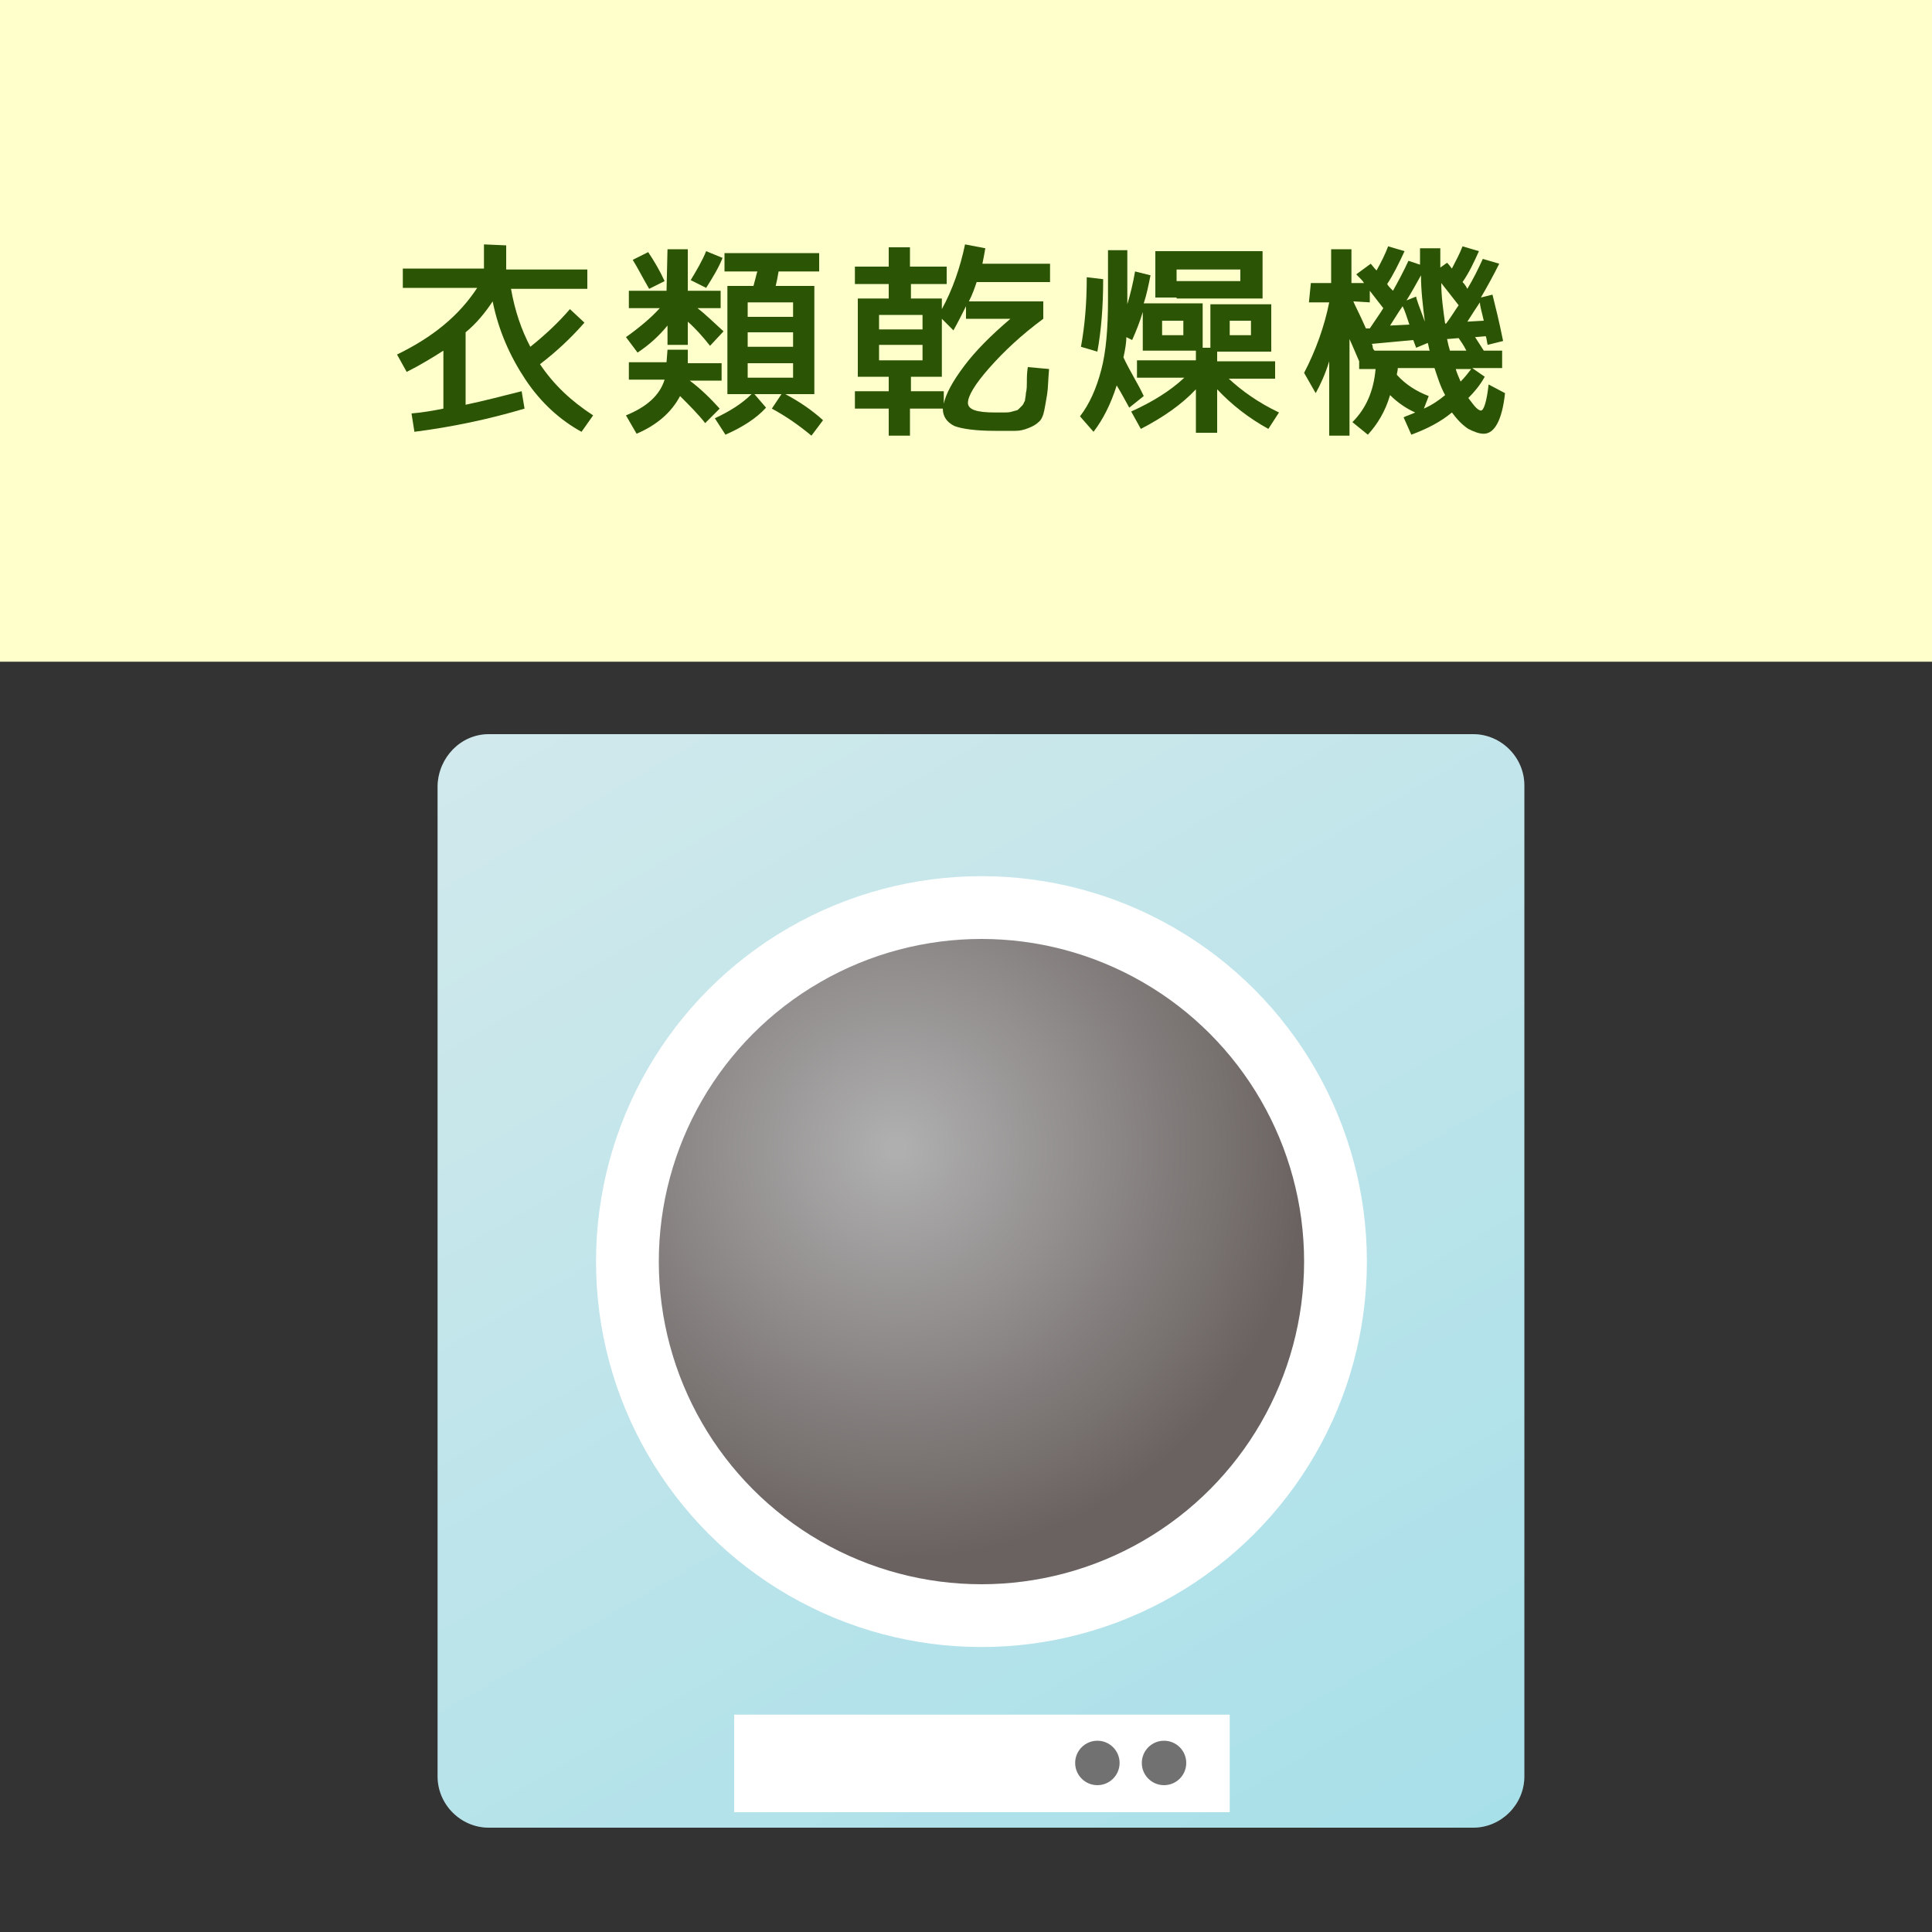
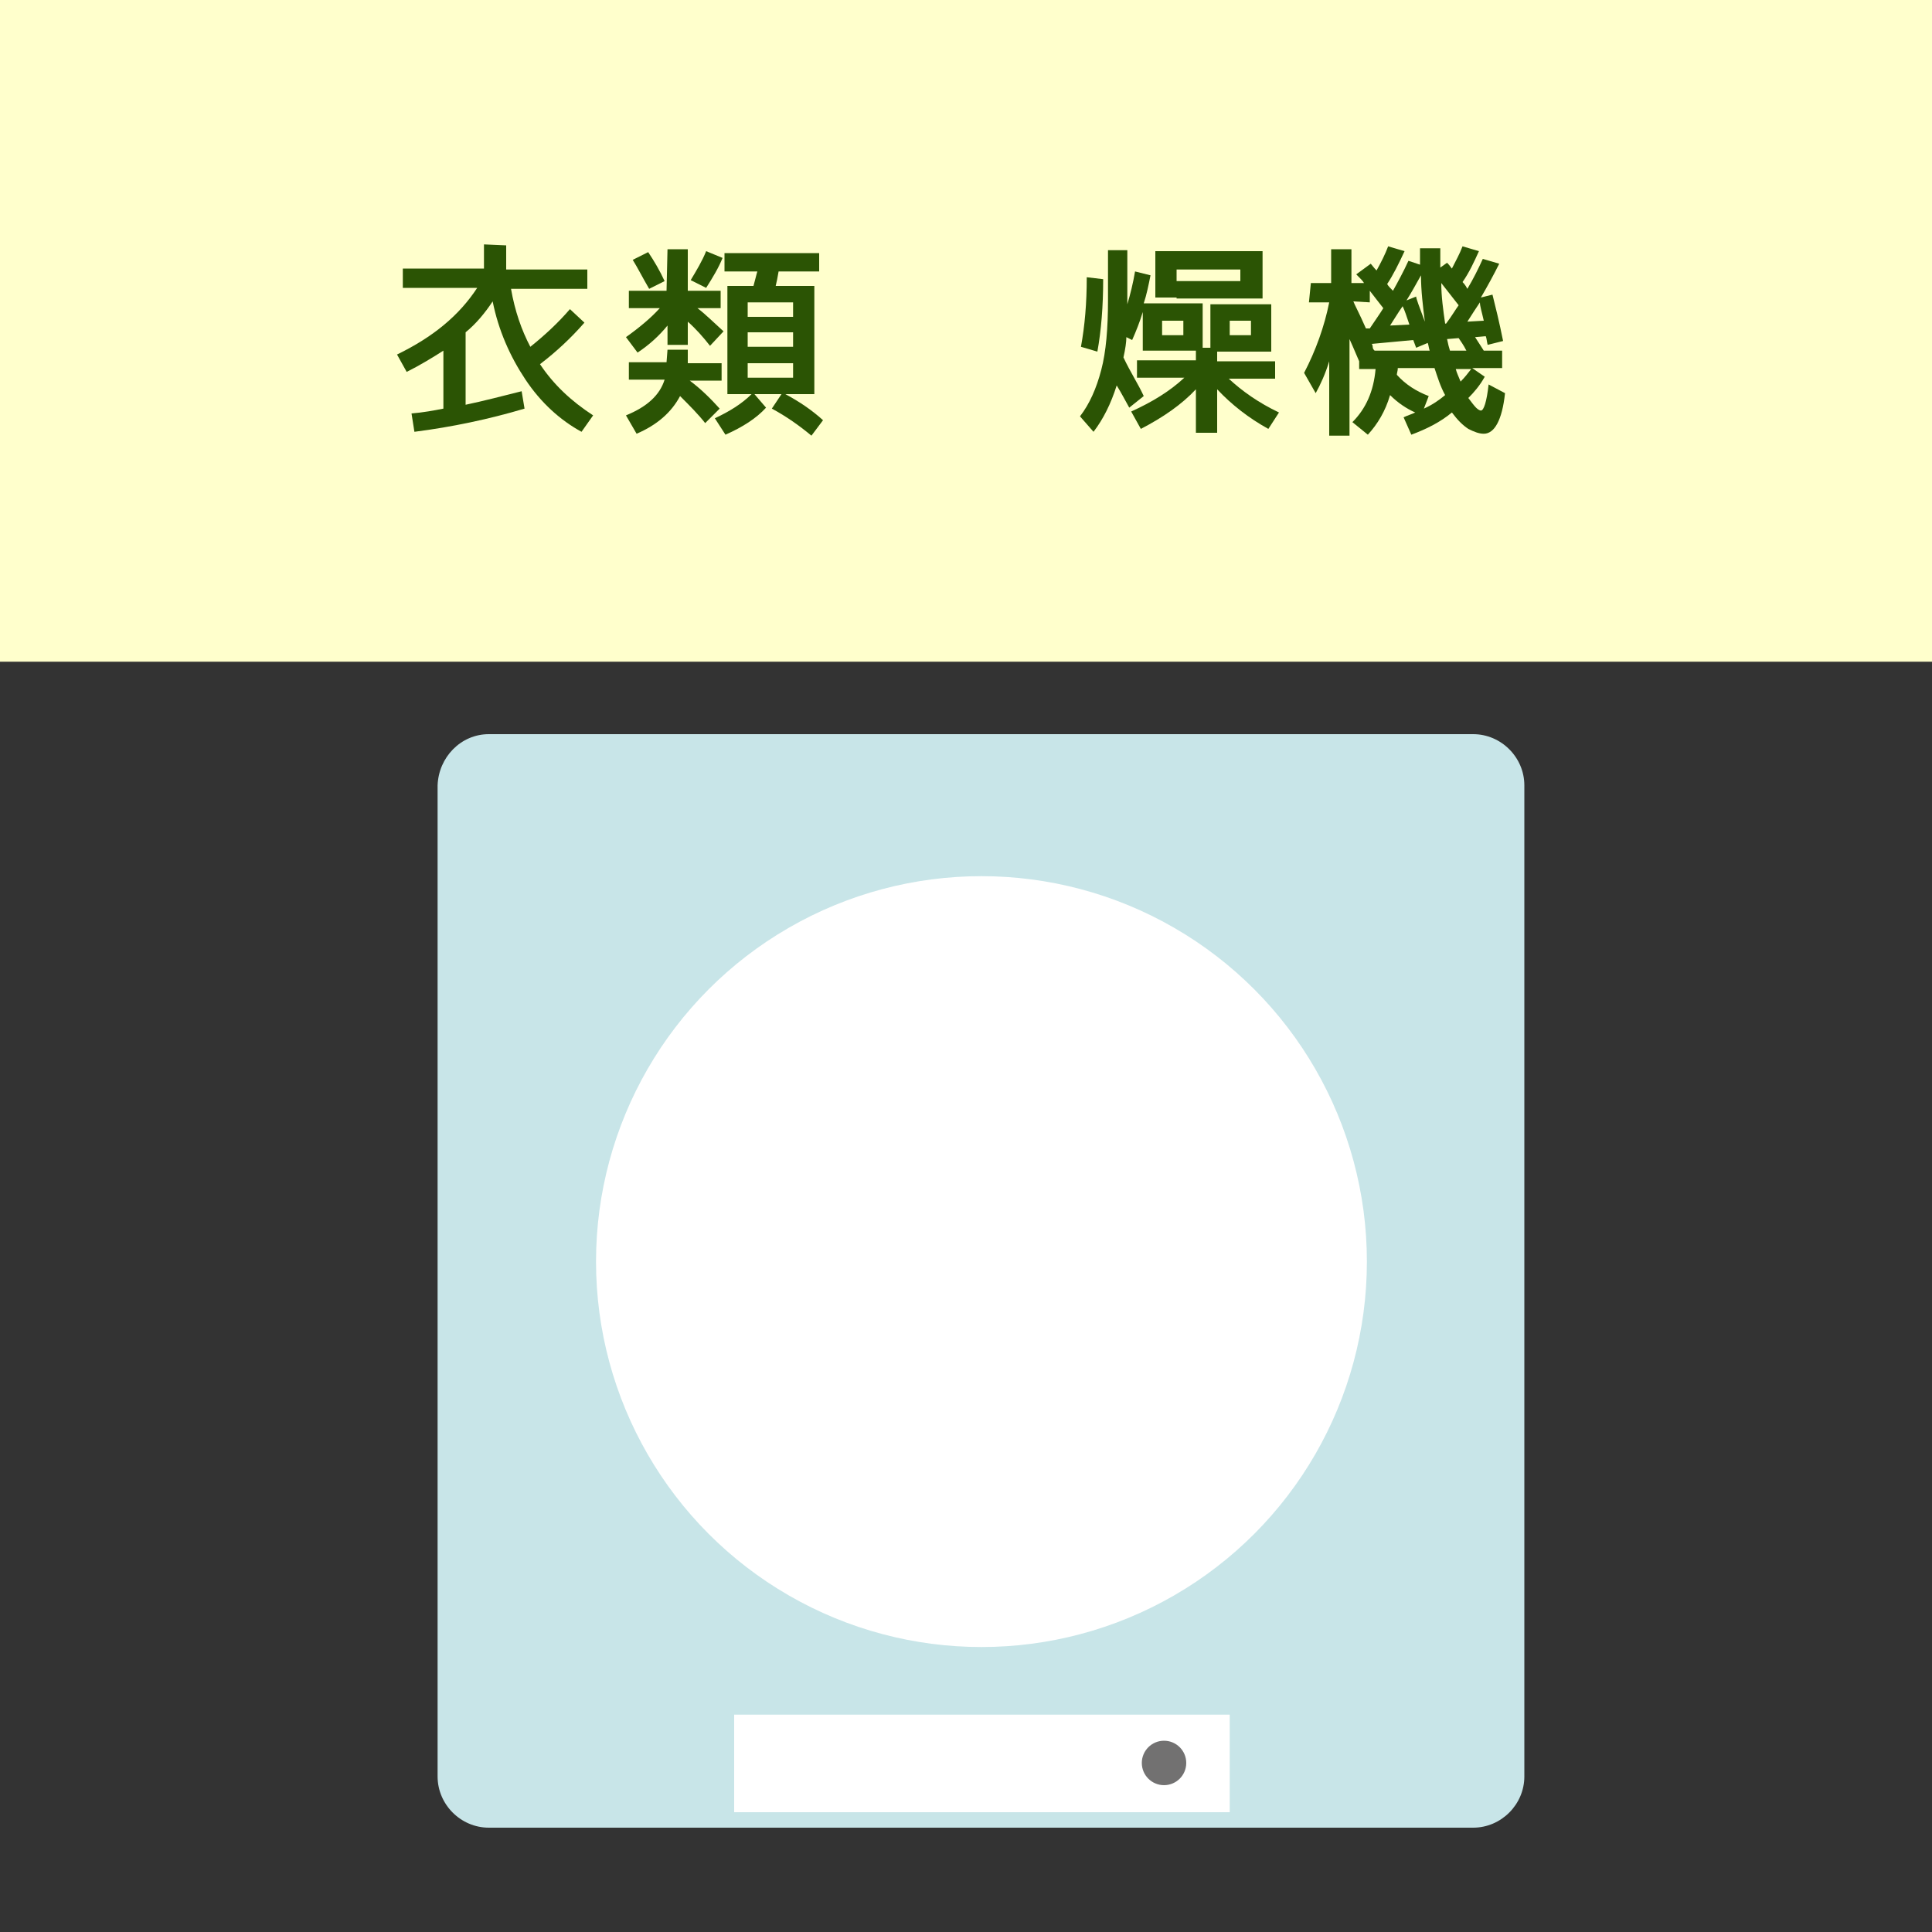
<svg xmlns="http://www.w3.org/2000/svg" version="1.1" id="レイヤー_1" x="0px" y="0px" viewBox="0 0 200 200" style="enable-background:new 0 0 200 200;" xml:space="preserve">
  <rect x="0" y="0" width="200" height="200" fill="#333333" stroke="none" />
  <style type="text/css">
	.st0{fill:#FFFFCC;}
	.st1{fill:#2B5404;}
	.st2{fill:#C8E5E8;}
	.st3{opacity:0.16;fill:url(#SVGID_1_);enable-background:new    ;}
	.st4{fill:#FFFFFF;}
	.st5{opacity:0.68;fill:url(#SVGID_00000018211031636124899770000001046212577266195125_);enable-background:new    ;}
	.st6{fill:#727171;}
</style>
  <g>
    <g id="_1">
      <rect y="-0.7" class="st0" width="200" height="69.2" />
      <g>
        <path class="st1" d="M52.4,25.4v2.5h8.4v2h-7.9c0.4,2.3,1.1,4.3,2,6c1.5-1.2,2.9-2.5,4.1-3.9l1.5,1.4c-1.4,1.6-2.9,3-4.6,4.3     c1.4,2.1,3.2,3.8,5.5,5.3l-1.2,1.7c-2.2-1.2-4.2-3-5.8-5.4c-1.6-2.4-2.8-5.1-3.4-8.1c-0.8,1.2-1.7,2.3-2.8,3.2v7.5     c1.9-0.4,3.8-0.9,5.8-1.4l0.3,1.8c-3.7,1.1-7.5,1.9-11.4,2.4l-0.3-1.9c1.2-0.1,2.3-0.3,3.3-0.5v-6c-1.1,0.7-2.4,1.5-3.8,2.2     l-1-1.8c3.7-1.8,6.4-4,8.3-6.9h-7.7v-2h8.4v-2.5L52.4,25.4L52.4,25.4z" />
        <path class="st1" d="M69.1,25.8h2.1v4.3h3.4v1.8h-2.4c0.8,0.6,1.7,1.5,2.7,2.4l-1.4,1.5c-0.7-0.9-1.5-1.8-2.3-2.5v2.4h-2.1v-2     c-0.9,1.1-1.9,2-3.1,2.8l-1.2-1.6c1.4-1,2.6-2,3.5-3h-3.2v-1.8h3.9L69.1,25.8L69.1,25.8z M69.1,36.2h2.1v1.4h3.5v1.8h-3.3     c1.2,0.9,2.2,1.9,3.1,2.9L73,43.8c-0.7-0.9-1.6-1.8-2.6-2.8c-0.9,1.7-2.4,3-4.5,3.9l-1.1-1.9c2.2-0.9,3.5-2.1,4-3.7h-3.7v-1.8     h3.9L69.1,36.2L69.1,36.2z M65.5,26.9l1.6-0.8c0.6,0.9,1.2,1.9,1.7,3l-1.6,0.8C66.5,28.7,66,27.7,65.5,26.9z M71.5,29     c0.6-1,1.2-2,1.6-3l1.7,0.7c-0.4,1-1,2-1.7,3.1L71.5,29L71.5,29z M75,28.1v-1.9h9.8v1.9h-4.2c-0.1,0.6-0.2,1.1-0.3,1.5h4v11.2h-3     c1.5,0.8,2.8,1.7,3.9,2.7L84,45.1c-1.2-1-2.6-2-4.1-2.8l1-1.5h-2.8l1.2,1.4c-1,1.1-2.4,2-4.2,2.8L74,43.3     c1.5-0.7,2.8-1.5,3.8-2.5h-2.5V29.6H78c0.2-0.7,0.3-1.2,0.4-1.5L75,28.1L75,28.1z M82.1,32.8v-1.5h-4.7v1.5H82.1z M77.4,35.9h4.7     v-1.5h-4.7V35.9z M77.4,39.1h4.7v-1.5h-4.7V39.1z" />
-         <path class="st1" d="M106.4,38l2.2,0.2c-0.1,1.1-0.1,2-0.2,2.6s-0.2,1.2-0.3,1.7s-0.3,1-0.6,1.2c-0.2,0.2-0.5,0.4-1,0.6     c-0.5,0.2-0.9,0.3-1.4,0.3c-0.5,0-1.2,0-2.1,0c-2,0-3.4-0.2-4.2-0.5c-0.8-0.4-1.2-1-1.2-1.8h-3.4v2.8h-2.2v-2.8h-3.5v-1.8h3.5V39     h-3.2v-8.1h3.2v-1.5h-3.5v-1.8h3.5v-2h2.2v2H98v1.8h-3.7v1.5h3.2V32c1.1-2,1.9-4.3,2.4-6.7l2.1,0.4c-0.1,0.6-0.2,1.1-0.3,1.6h7     v1.9h-7.6c-0.2,0.6-0.4,1.2-0.8,2h7.7V33c-2.3,1.7-4.1,3.4-5.6,5.1s-2.2,2.9-2.2,3.6c0,0.7,0.9,1,2.8,1h1c0.2,0,0.5,0,0.8-0.1     c0.3-0.1,0.5-0.1,0.6-0.2s0.2-0.2,0.4-0.4c0.2-0.2,0.2-0.4,0.3-0.5c0-0.2,0.1-0.5,0.1-0.8c0.1-0.4,0.1-0.8,0.1-1.1     C106.3,39.1,106.3,38.6,106.4,38L106.4,38z M91,34.1h4.5v-1.5H91V34.1z M91,35.7v1.6h4.5v-1.6H91z M97.7,41.8     c0.2-1,0.9-2.3,2.1-3.9s2.8-3.2,4.8-4.9h-4.6v-1.3c-0.4,0.8-0.8,1.6-1.3,2.5L97.5,33v6h-3.2v1.5h3.4     C97.7,40.5,97.7,41.8,97.7,41.8z" />
        <path class="st1" d="M118.4,41l-1.5,1.2c-0.4-0.7-0.8-1.5-1.3-2.3c-0.6,1.9-1.4,3.5-2.4,4.8l-1.4-1.6c1-1.3,1.7-2.9,2.2-4.8     c0.5-1.9,0.7-4.3,0.7-7.3v-5.1h2v5.6c0.3-1,0.6-2.2,0.8-3.4l1.6,0.4c-0.2,1-0.4,2-0.7,2.9h6.1V36h0.8v-4.5h6.3v4.9H126v1h6v1.8     h-4.8c1.4,1.3,3.1,2.5,5.2,3.5l-1.1,1.7c-2-1.1-3.8-2.5-5.3-4.1v4.5h-2.2v-4.5c-1.5,1.6-3.4,2.9-5.7,4.1l-1-1.8     c2.2-1,4-2.1,5.5-3.5h-4.9v-1.8h6.1v-1h-5.5v-4c-0.3,1-0.7,2-1.1,2.9l-0.6-0.3c0,0.5-0.1,1.2-0.3,2.1     C117,38.5,117.8,39.7,118.4,41L118.4,41z M111.9,35.9c0.4-2.2,0.6-4.5,0.6-7.2l1.7,0.2c0,2.8-0.2,5.3-0.6,7.5L111.9,35.9     L111.9,35.9z M121.8,30.8h-2.2V26h11.1v4.9H121.8z M122.5,34.7v-1.5h-2.2v1.5H122.5z M121.8,29.1h6.6v-1.2h-6.6V29.1z      M129.5,34.7v-1.5h-2.2v1.5H129.5z" />
        <path class="st1" d="M135.7,29.3h2.1v-3.5h2.1v3.5h1.3c-0.1-0.2-0.4-0.5-0.8-0.9l1.5-1.1c0.1,0.1,0.3,0.4,0.6,0.7     c0.5-0.9,0.9-1.7,1.2-2.5l1.7,0.5c-0.6,1.3-1.2,2.5-1.8,3.4c0.1,0.2,0.3,0.4,0.6,0.7c0.5-0.9,1.1-2,1.6-3.1l1.2,0.4     c0-0.4,0-0.9,0-1.7h2.1c0,0.9,0,1.6,0,2l0.7-0.5c0.3,0.3,0.4,0.5,0.5,0.6c0.4-0.8,0.8-1.5,1.1-2.3l1.7,0.5     c-0.5,1.1-1,2.2-1.7,3.2c0.1,0.1,0.3,0.3,0.5,0.7c0.6-1,1.1-2,1.6-3.1l1.7,0.5c-0.6,1.2-1.2,2.3-1.9,3.5l1.2-0.3     c0.3,1.2,0.7,2.8,1.1,4.8l-1.6,0.4c-0.1-0.4-0.1-0.7-0.2-0.9l-1.1,0.1c0.4,0.6,0.7,1.1,0.9,1.4h1.9v1.8h-3.1l1.3,0.9     c-0.5,0.9-1.1,1.6-1.7,2.2c0.3,0.4,0.6,0.8,0.8,1c0.2,0.2,0.4,0.3,0.5,0.3c0.3,0,0.6-0.9,0.8-2.7l1.7,0.9     c-0.3,2.8-1.1,4.2-2.2,4.2c-0.5,0-1-0.2-1.6-0.5c-0.6-0.4-1.1-0.9-1.7-1.7c-1.2,1-2.6,1.7-4.2,2.3l-0.8-1.8     c0.4-0.2,0.8-0.3,1.2-0.5c-0.9-0.4-1.8-1-2.6-1.8c-0.5,1.7-1.3,3-2.3,4.1l-1.6-1.3c1.4-1.4,2.2-3.2,2.4-5.5h-1.7v-0.8     c-0.6-1.4-0.9-2.1-1-2.3v10h-2.1v-7.7c-0.4,1.3-0.9,2.4-1.4,3.3l-1.2-2.1c1.2-2.3,2.1-4.8,2.6-7.3v0h-2.1L135.7,29.3L135.7,29.3z      M140.1,31.2c0.1,0.3,0.6,1.2,1.3,2.8l0.4,0c0.6-0.9,1.1-1.6,1.4-2.1c-0.3-0.4-0.8-1-1.4-1.8v1.2L140.1,31.2L140.1,31.2z      M148,36.3c-0.1-0.3-0.1-0.5-0.2-0.8l-1.2,0.5c-0.1-0.3-0.2-0.5-0.3-0.8l-4.3,0.4c0,0,0.1,0.1,0.1,0.3s0.1,0.3,0.2,0.4H148     L148,36.3z M145.9,33.6c-0.3-0.9-0.5-1.5-0.7-1.9c-0.5,0.7-0.9,1.4-1.3,2L145.9,33.6L145.9,33.6z M147.4,42.3     c0.9-0.4,1.6-0.9,2.2-1.4c-0.5-0.9-0.8-1.9-1.1-2.8h-3.8c0,0.3-0.1,0.5-0.1,0.7c0.9,1,2,1.7,3.3,2.2L147.4,42.3L147.4,42.3z      M147.5,33.3c-0.2-1.6-0.4-3.2-0.4-4.8c-0.5,0.9-1,1.8-1.5,2.6l1-0.4C146.6,30.9,146.9,31.7,147.5,33.3L147.5,33.3z M149.6,33.5     h0.1c0.6-0.8,1-1.5,1.3-1.9l-1.8-2.3C149.2,30.7,149.4,32.1,149.6,33.5L149.6,33.5z M150.1,36.3h1.7c-0.3-0.6-0.6-1-0.8-1.3     l-1.2,0.1C149.9,35.6,150,36,150.1,36.3L150.1,36.3z M151.2,39.5c0.4-0.4,0.8-0.9,1.1-1.3h-1.6C150.8,38.6,151,39,151.2,39.5z      M153.6,33.2c-0.2-0.9-0.4-1.5-0.4-1.9c-0.4,0.6-0.8,1.2-1.3,2C151.8,33.3,153.6,33.2,153.6,33.2z" />
      </g>
      <g>
        <path class="st2" d="M50.6,76h101.9c2.9,0,5.3,2.4,5.3,5.3v102.6c0,2.9-2.4,5.3-5.3,5.3H50.6c-2.9,0-5.3-2.4-5.3-5.3V81.3     C45.4,78.4,47.7,76,50.6,76z" />
        <linearGradient id="SVGID_1_" gradientUnits="userSpaceOnUse" x1="64.012" y1="132.424" x2="139.178" y2="2.225" gradientTransform="matrix(1 0 0 -1 0 199.89)">
          <stop offset="0" style="stop-color:#FFFFFF" />
          <stop offset="1" style="stop-color:#00C5EE" />
        </linearGradient>
-         <path class="st3" d="M50.6,76h101.9c2.9,0,5.3,2.4,5.3,5.3v102.6c0,2.9-2.4,5.3-5.3,5.3H50.6c-2.9,0-5.3-2.4-5.3-5.3V81.3     C45.4,78.4,47.7,76,50.6,76z" />
        <circle class="st4" cx="101.6" cy="130.6" r="39.9" />
        <radialGradient id="SVGID_00000176036974724696428130000010885822058726845083_" cx="92.76" cy="80.96" r="42.33" gradientTransform="matrix(1 0 0 -1 0 199.89)" gradientUnits="userSpaceOnUse">
          <stop offset="2.000000e-02" style="stop-color:#898989" />
          <stop offset="1" style="stop-color:#231815" />
        </radialGradient>
-         <circle style="opacity:0.68;fill:url(#SVGID_00000176036974724696428130000010885822058726845083_);enable-background:new    ;" cx="101.6" cy="130.6" r="33.4" />
        <rect x="76" y="177.5" class="st4" width="51.3" height="10.1" />
        <circle class="st6" cx="120.5" cy="182.5" r="2.3" />
-         <circle class="st6" cx="113.6" cy="182.5" r="2.3" />
      </g>
    </g>
  </g>
</svg>